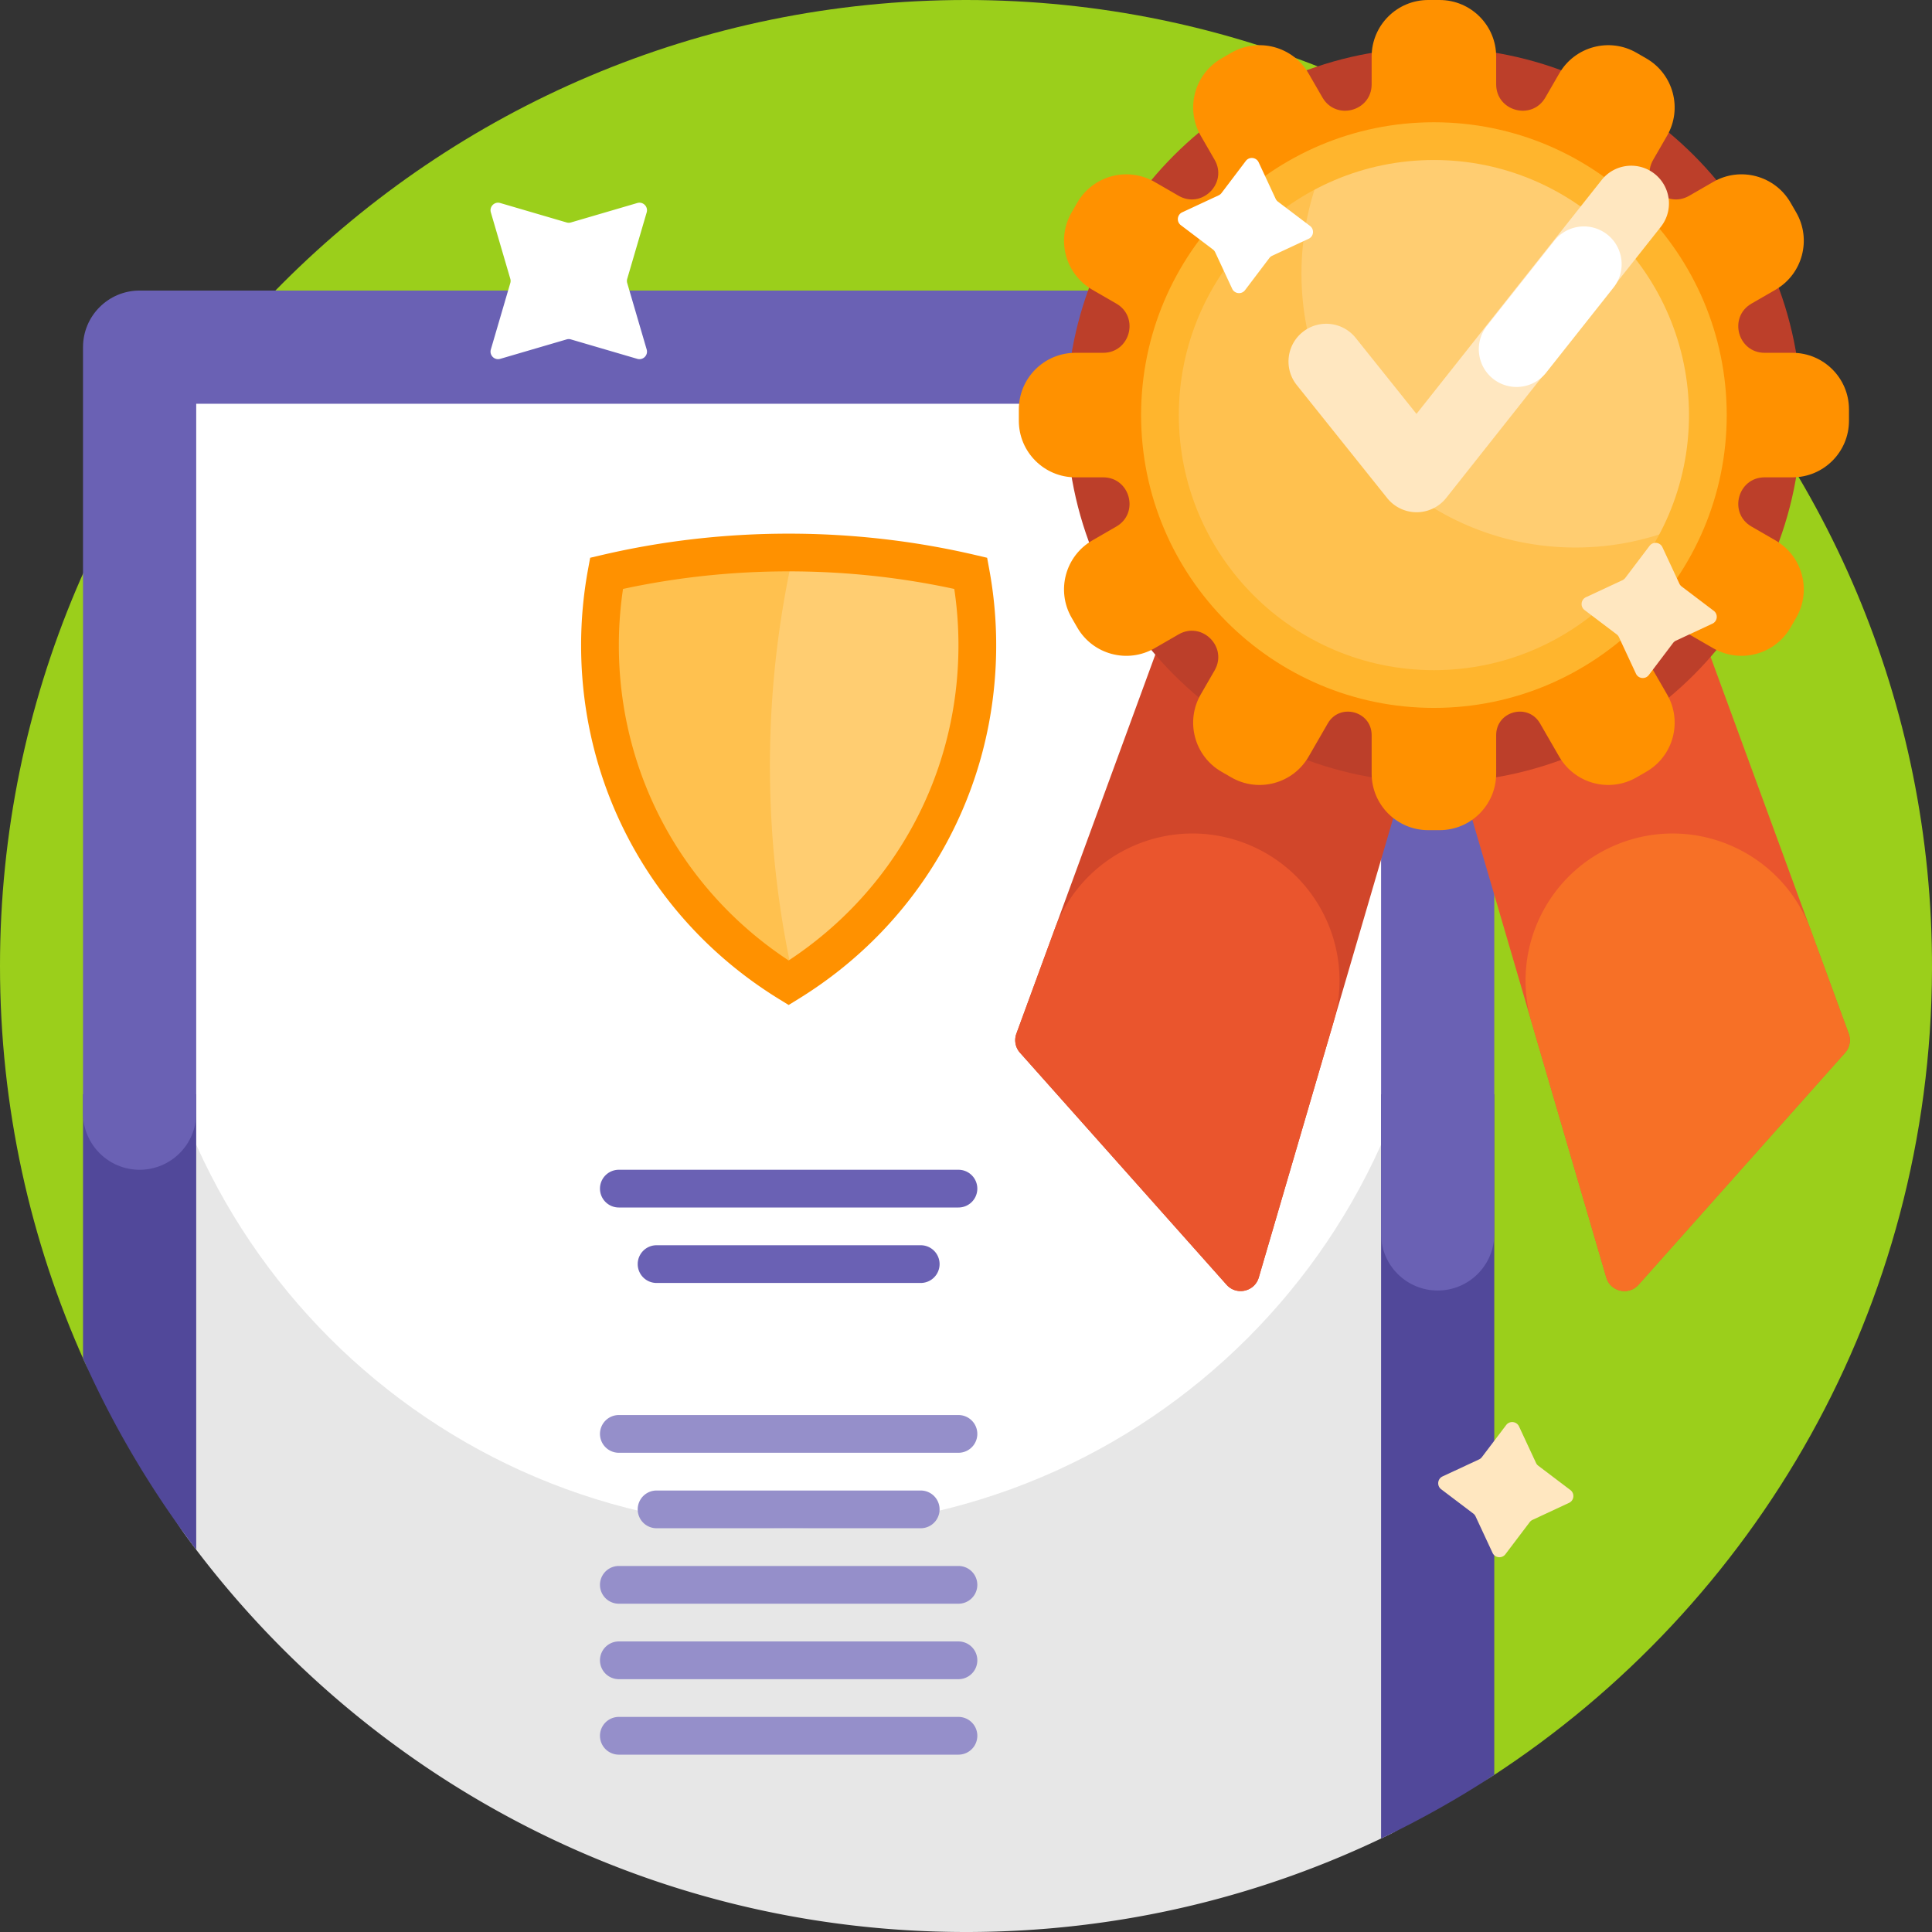
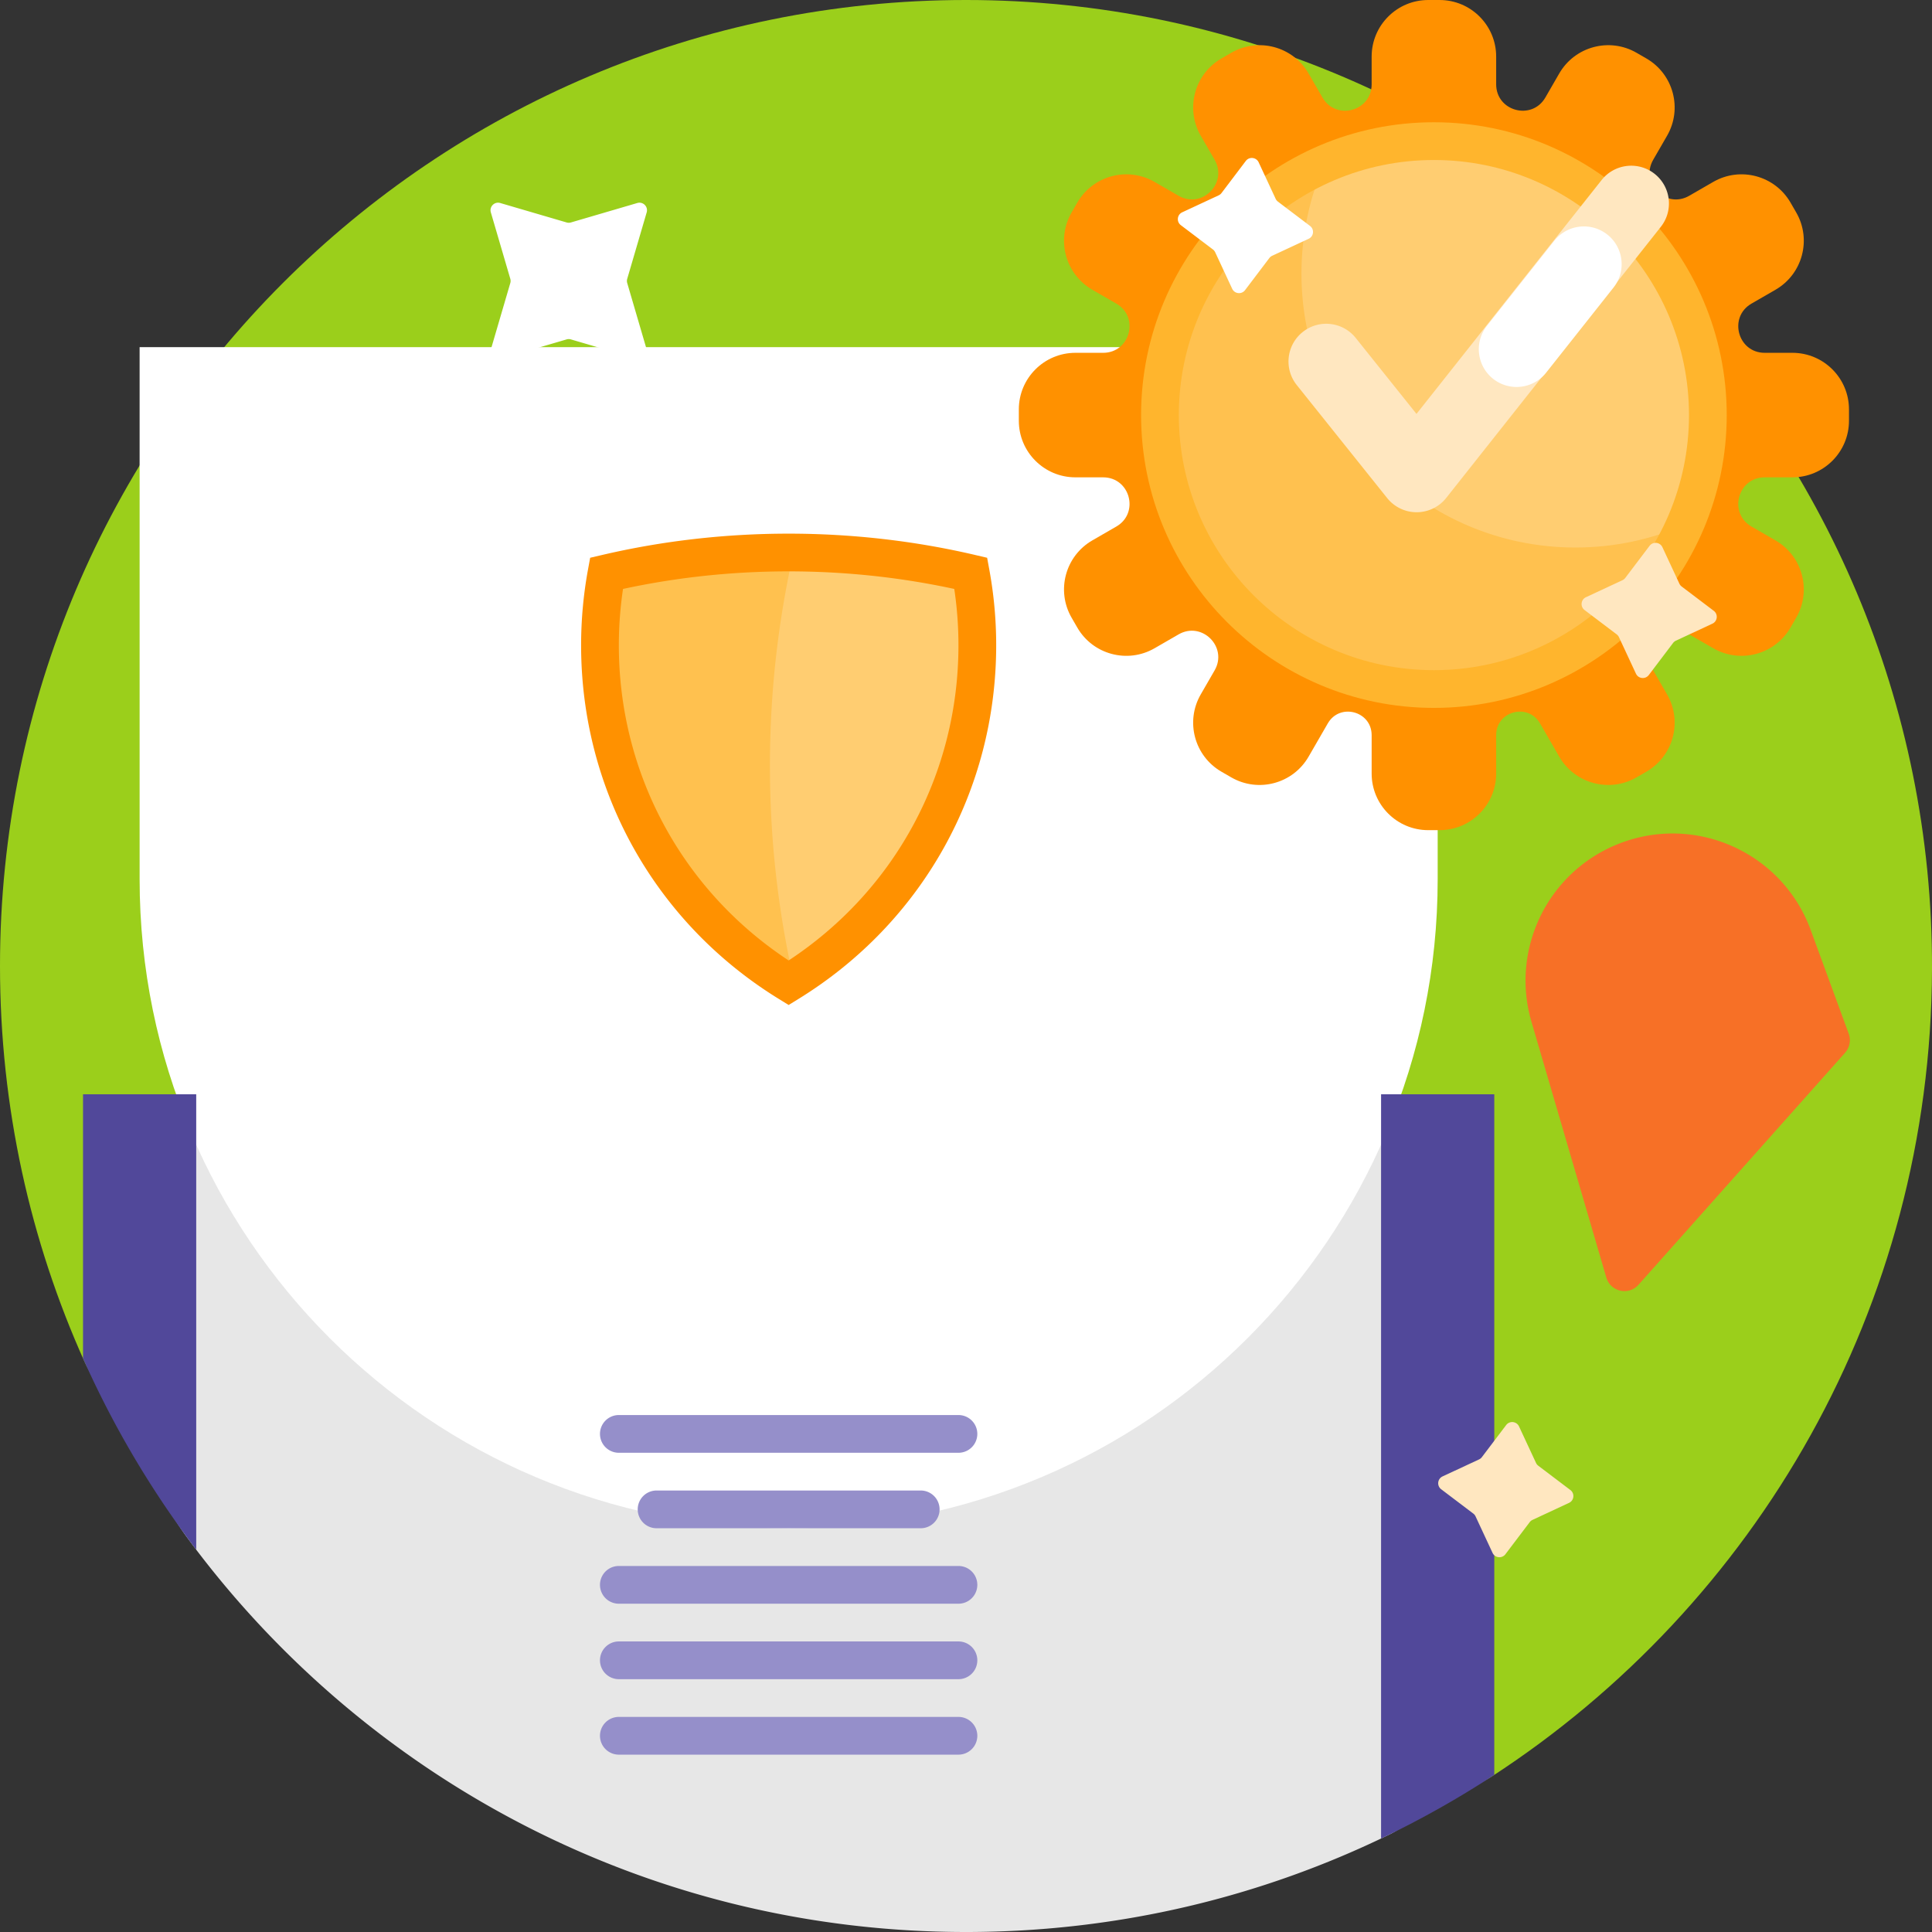
<svg xmlns="http://www.w3.org/2000/svg" version="1.1" width="512" height="512" x="0" y="0" viewBox="0 0 512 512" style="enable-background:new 0 0 512 512" xml:space="preserve">
  <rect x="0" y="0" width="512" height="512" fill="#333333" stroke="none" />
  <g>
    <path fill="#9bcf1b" d="M511.999 256.798c-.274 89.704-46.685 168.55-116.75 214.053-9.167 5.954-21.405 3.452-27.426-5.671C322.03 395.787 243.362 350 154 350c-36.811 0-71.808 7.77-103.439 21.759-10.737 4.749-23.311-.104-28.129-10.811C8.019 328.922 0 293.397 0 256 0 114.616 114.615 0 255.999 0c141.349 0 256.431 115.45 256 256.798z" opacity="1" data-original="#9bcf1b" />
    <path fill="#e7e7e7" d="M381 465.739c0 8.653-4.912 16.571-12.685 20.372C334.405 502.692 296.29 512 256 512c-84.777 0-159.929-41.209-206.518-104.688A64.531 64.531 0 0 1 37 369.132V290h344z" opacity="1" data-original="#e7e7e7" />
    <path fill="#ffffff" d="M37 233V92h344v141c0 94.993-77.007 172-172 172S37 327.993 37 233z" opacity="1" data-original="#ffffff" />
    <path fill="#51489a" d="M396 290v180.362a255.565 255.565 0 0 1-30 16.866V290zM22 359.984a255.861 255.861 0 0 0 30 50.7V290H22z" opacity="1" data-original="#51489a" />
-     <path fill="#6a61b4" d="M396 92v235c0 8.284-6.716 15-15 15s-15-6.716-15-15V107H52v188c0 8.284-6.716 15-15 15s-15-6.716-15-15V92c0-8.284 6.716-15 15-15h344c8.284 0 15 6.716 15 15z" opacity="1" data-original="#6a61b4" />
-     <path fill="#6a61b4" d="M259 315a5 5 0 0 1-5 5h-90a5 5 0 0 1 0-10h90a5 5 0 0 1 5 5zm-15 15h-70a5 5 0 0 0 0 10h70a5 5 0 0 0 0-10z" opacity="1" data-original="#6a61b4" />
    <path fill="#958fca" d="M159 380a5 5 0 0 1 5-5h90a5 5 0 0 1 0 10h-90a5 5 0 0 1-5-5zm95 35h-90a5 5 0 0 0 0 10h90a5 5 0 0 0 0-10zm0 20h-90a5 5 0 0 0 0 10h90a5 5 0 0 0 0-10zm0 20h-90a5 5 0 0 0 0 10h90a5 5 0 0 0 0-10zm-80-60a5 5 0 0 0 0 10h70a5 5 0 0 0 0-10z" opacity="1" data-original="#958fca" />
-     <path fill="#d1462a" d="m269.349 273.941 50.703-138.342 67.182 19.663-53.646 183.289c-1.103 3.769-5.921 4.853-8.533 1.92l-54.745-61.486a4.992 4.992 0 0 1-.961-5.044z" opacity="1" data-original="#d1462a" />
-     <path fill="#ea552d" d="m488.967 278.986-54.745 61.486c-2.611 2.933-7.43 1.849-8.533-1.92l-53.646-183.289 67.182-19.663 50.702 138.342a4.999 4.999 0 0 1-.96 5.044zm-135.554-8.173-19.826 67.738c-1.103 3.769-5.922 4.853-8.533 1.92l-54.745-61.485a5 5 0 0 1-.96-5.045l10.073-27.485c7.541-20.574 30.557-30.889 50.932-22.825 18.72 7.41 28.714 27.86 23.059 47.182z" opacity="1" data-original="#ea552d" />
    <path fill="#f77026" d="M428.922 223.632c20.375-8.064 43.391 2.25 50.932 22.825l10.073 27.485a5.003 5.003 0 0 1-.96 5.046l-54.745 61.486c-2.611 2.933-7.43 1.849-8.533-1.92l-19.826-67.738c-5.656-19.325 4.339-39.775 23.059-47.184z" opacity="1" data-original="#f77026" />
-     <path fill="#bc3f2a" d="M477.383 110c0 53.783-43.6 97.383-97.383 97.383s-97.383-43.6-97.383-97.383 43.6-97.383 97.383-97.383 97.383 43.6 97.383 97.383z" opacity="1" data-original="#bc3f2a" />
    <path fill="#ff9100" d="M490 108.5v3c0 8.284-6.716 15-15 15h-7.342c-7.149 0-9.685 9.465-3.494 13.04l6.358 3.671c7.175 4.142 9.633 13.317 5.49 20.491l-1.5 2.598c-4.142 7.174-13.316 9.631-20.489 5.489l-6.358-3.671c-6.191-3.575-13.12 3.354-9.546 9.546l3.671 6.358c4.142 7.174 1.684 16.348-5.49 20.49l-2.598 1.5c-7.175 4.142-16.348 1.684-20.491-5.491l-5.086-8.81c-3.187-5.519-11.624-3.259-11.624 3.115V205c0 8.284-6.716 15-15 15h-3c-8.284 0-15-6.716-15-15v-10.173c0-6.373-8.437-8.634-11.624-3.115l-5.086 8.81c-4.142 7.174-13.316 9.633-20.491 5.491l-2.598-1.5c-7.174-4.142-9.633-13.316-5.49-20.49l3.671-6.358c3.575-6.191-3.354-13.12-9.546-9.546l-6.357 3.67c-7.175 4.142-16.349 1.685-20.492-5.49l-1.5-2.598c-4.143-7.174-1.685-16.348 5.489-20.49l6.359-3.672c6.191-3.575 3.655-13.04-3.494-13.04H285c-8.284 0-15-6.716-15-15v-3c0-8.284 6.716-15 15-15h7.342c7.149 0 9.685-9.465 3.494-13.04l-6.359-3.671c-7.174-4.142-9.632-13.316-5.49-20.49l1.5-2.598c4.143-7.174 13.317-9.632 20.492-5.49l6.357 3.67c6.191 3.575 13.12-3.354 9.546-9.546l-3.671-6.358c-4.142-7.174-1.684-16.348 5.49-20.49l2.598-1.5c7.175-4.142 16.349-1.684 20.491 5.491l3.671 6.358c3.575 6.191 13.039 3.655 13.039-3.494V15c0-8.284 6.716-15 15-15h3c8.284 0 15 6.716 15 15v7.342c0 7.149 9.465 9.685 13.039 3.494l3.671-6.358c4.142-7.174 13.316-9.633 20.491-5.491l2.598 1.5c7.174 4.142 9.633 13.316 5.49 20.49l-3.671 6.358c-3.575 6.191 3.354 13.12 9.546 9.546l6.358-3.671c7.174-4.142 16.347-1.684 20.489 5.489l1.501 2.599c4.143 7.174 1.685 16.348-5.49 20.49l-6.359 3.671c-6.191 3.575-3.655 13.04 3.494 13.04H475c8.284.001 15 6.717 15 15.001z" opacity="1" data-original="#ff9100" />
    <path fill="#ffc14f" d="M452.6 110c0 40.096-32.504 72.6-72.6 72.6s-72.6-32.504-72.6-72.6 32.504-72.6 72.6-72.6 72.6 32.504 72.6 72.6z" opacity="1" data-original="#ffc14f" />
    <path fill="#ffcd71" d="M452.6 110c0 10.331-2.158 20.157-6.047 29.053-8.896 3.889-18.723 6.047-29.053 6.047-40.096 0-72.6-32.504-72.6-72.6 0-10.331 2.158-20.157 6.047-29.053C359.843 39.558 369.67 37.4 380 37.4c40.096 0 72.6 32.504 72.6 72.6z" opacity="1" data-original="#ffcd71" />
    <path fill="#ffb52d" d="M380 32.4c-42.788 0-77.6 34.812-77.6 77.6s34.812 77.6 77.6 77.6 77.6-34.812 77.6-77.6-34.812-77.6-77.6-77.6zm0 145.2c-37.274 0-67.6-30.325-67.6-67.6s30.325-67.6 67.6-67.6 67.6 30.325 67.6 67.6-30.326 67.6-67.6 67.6z" opacity="1" data-original="#ffb52d" />
-     <path fill="#ffc14f" d="M209 146.396c16.609 0 32.769 1.917 48.274 5.541A105.585 105.585 0 0 1 259 171c0 37.824-19.999 70.976-50 89.46-30.001-18.484-50-51.636-50-89.46 0-6.51.592-12.881 1.726-19.063 15.505-3.624 31.665-5.541 48.274-5.541z" opacity="1" data-original="#ffc14f" />
+     <path fill="#ffc14f" d="M209 146.396A105.585 105.585 0 0 1 259 171c0 37.824-19.999 70.976-50 89.46-30.001-18.484-50-51.636-50-89.46 0-6.51.592-12.881 1.726-19.063 15.505-3.624 31.665-5.541 48.274-5.541z" opacity="1" data-original="#ffc14f" />
    <path fill="#ffcd71" d="M204.037 202.975c0-19.44 2.167-38.374 6.273-56.574a211.767 211.767 0 0 1 46.964 5.537A105.656 105.656 0 0 1 259 171c0 37.263-19.411 69.992-48.673 88.628-4.117-18.224-6.29-37.185-6.29-56.653z" opacity="1" data-original="#ffcd71" />
    <path fill="#ff9100" d="m262.191 151.035-.591-3.221-3.189-.746c-32.202-7.528-66.614-7.527-98.822-.001l-3.189.746-.591 3.221A110.906 110.906 0 0 0 154 171c0 38.477 19.58 73.511 52.377 93.717l2.623 1.616 2.623-1.616C244.42 244.511 264 209.477 264 171c0-6.704-.608-13.421-1.809-19.965zM209 254.532c-28.238-18.594-45-49.59-45-83.532 0-4.999.372-10.005 1.106-14.925 28.689-6.21 59.105-6.211 87.787.001A101.03 101.03 0 0 1 254 171c0 33.942-16.762 64.938-45 83.532z" opacity="1" data-original="#ff9100" />
    <path fill="#ffe7c0" d="m440.129 60.123-56.865 71.831a10.003 10.003 0 0 1-7.815 3.793h-.025c-3.038 0-5.91-1.381-7.809-3.753l-23.956-29.945c-3.45-4.313-2.751-10.605 1.562-14.056 4.314-3.449 10.607-2.749 14.056 1.562l16.106 20.133 49.065-61.979c3.428-4.329 9.718-5.061 14.048-1.634 4.329 3.429 5.061 9.718 1.633 14.048zM453.804 165.281l-9.668 4.501a2.002 2.002 0 0 0-.75.606l-6.437 8.502c-.91 1.202-2.771 1.003-3.408-.363l-4.501-9.668a2.002 2.002 0 0 0-.606-.75l-8.502-6.437c-1.202-.91-1.003-2.771.363-3.408l9.668-4.501c.296-.138.553-.346.75-.606l6.437-8.502c.91-1.202 2.771-1.003 3.408.363l4.501 9.668c.138.296.346.553.606.75l8.502 6.437c1.202.91 1.004 2.772-.363 3.408zm-38 233-9.668 4.501a2.002 2.002 0 0 0-.75.606l-6.437 8.502c-.91 1.202-2.771 1.003-3.408-.363l-4.501-9.668a2.002 2.002 0 0 0-.606-.75l-8.502-6.437c-1.202-.91-1.003-2.771.363-3.408l9.668-4.501c.296-.138.553-.346.75-.606l6.437-8.502c.91-1.202 2.771-1.003 3.408.363l4.501 9.668c.138.296.346.553.606.75l8.502 6.437c1.202.91 1.004 2.772-.363 3.408z" opacity="1" data-original="#ffe7c0" />
    <path fill="#ffffff" d="m394.062 86.344 17.848-22.546a10 10 0 0 1 12.841-2.453c5.285 3.051 6.628 10.083 2.84 14.868l-17.848 22.546a10 10 0 0 1-12.841 2.453c-5.284-3.051-6.628-10.083-2.84-14.868zM151.29 58.957l17.606-5.157c1.517-.444 2.926.964 2.482 2.482l-5.157 17.606a1.99 1.99 0 0 0 0 1.124l5.157 17.606c.444 1.517-.964 2.926-2.482 2.482l-17.606-5.157a1.99 1.99 0 0 0-1.124 0L132.56 95.1c-1.517.444-2.926-.964-2.482-2.482l5.157-17.606a1.99 1.99 0 0 0 0-1.124l-5.157-17.606c-.444-1.517.964-2.926 2.482-2.482l17.606 5.157c.367.107.757.107 1.124 0zm178.861-16.302-6.437 8.502a2.01 2.01 0 0 1-.75.606l-9.668 4.501c-1.366.636-1.565 2.498-.363 3.408l8.502 6.437c.26.197.468.455.606.75l4.501 9.668c.636 1.366 2.498 1.565 3.408.363l6.437-8.502a2.01 2.01 0 0 1 .75-.606l9.668-4.501c1.366-.636 1.565-2.498.363-3.408l-8.502-6.437a2.01 2.01 0 0 1-.606-.75l-4.501-9.668c-.636-1.366-2.498-1.565-3.408-.363z" opacity="1" data-original="#ffffff" />
  </g>
</svg>